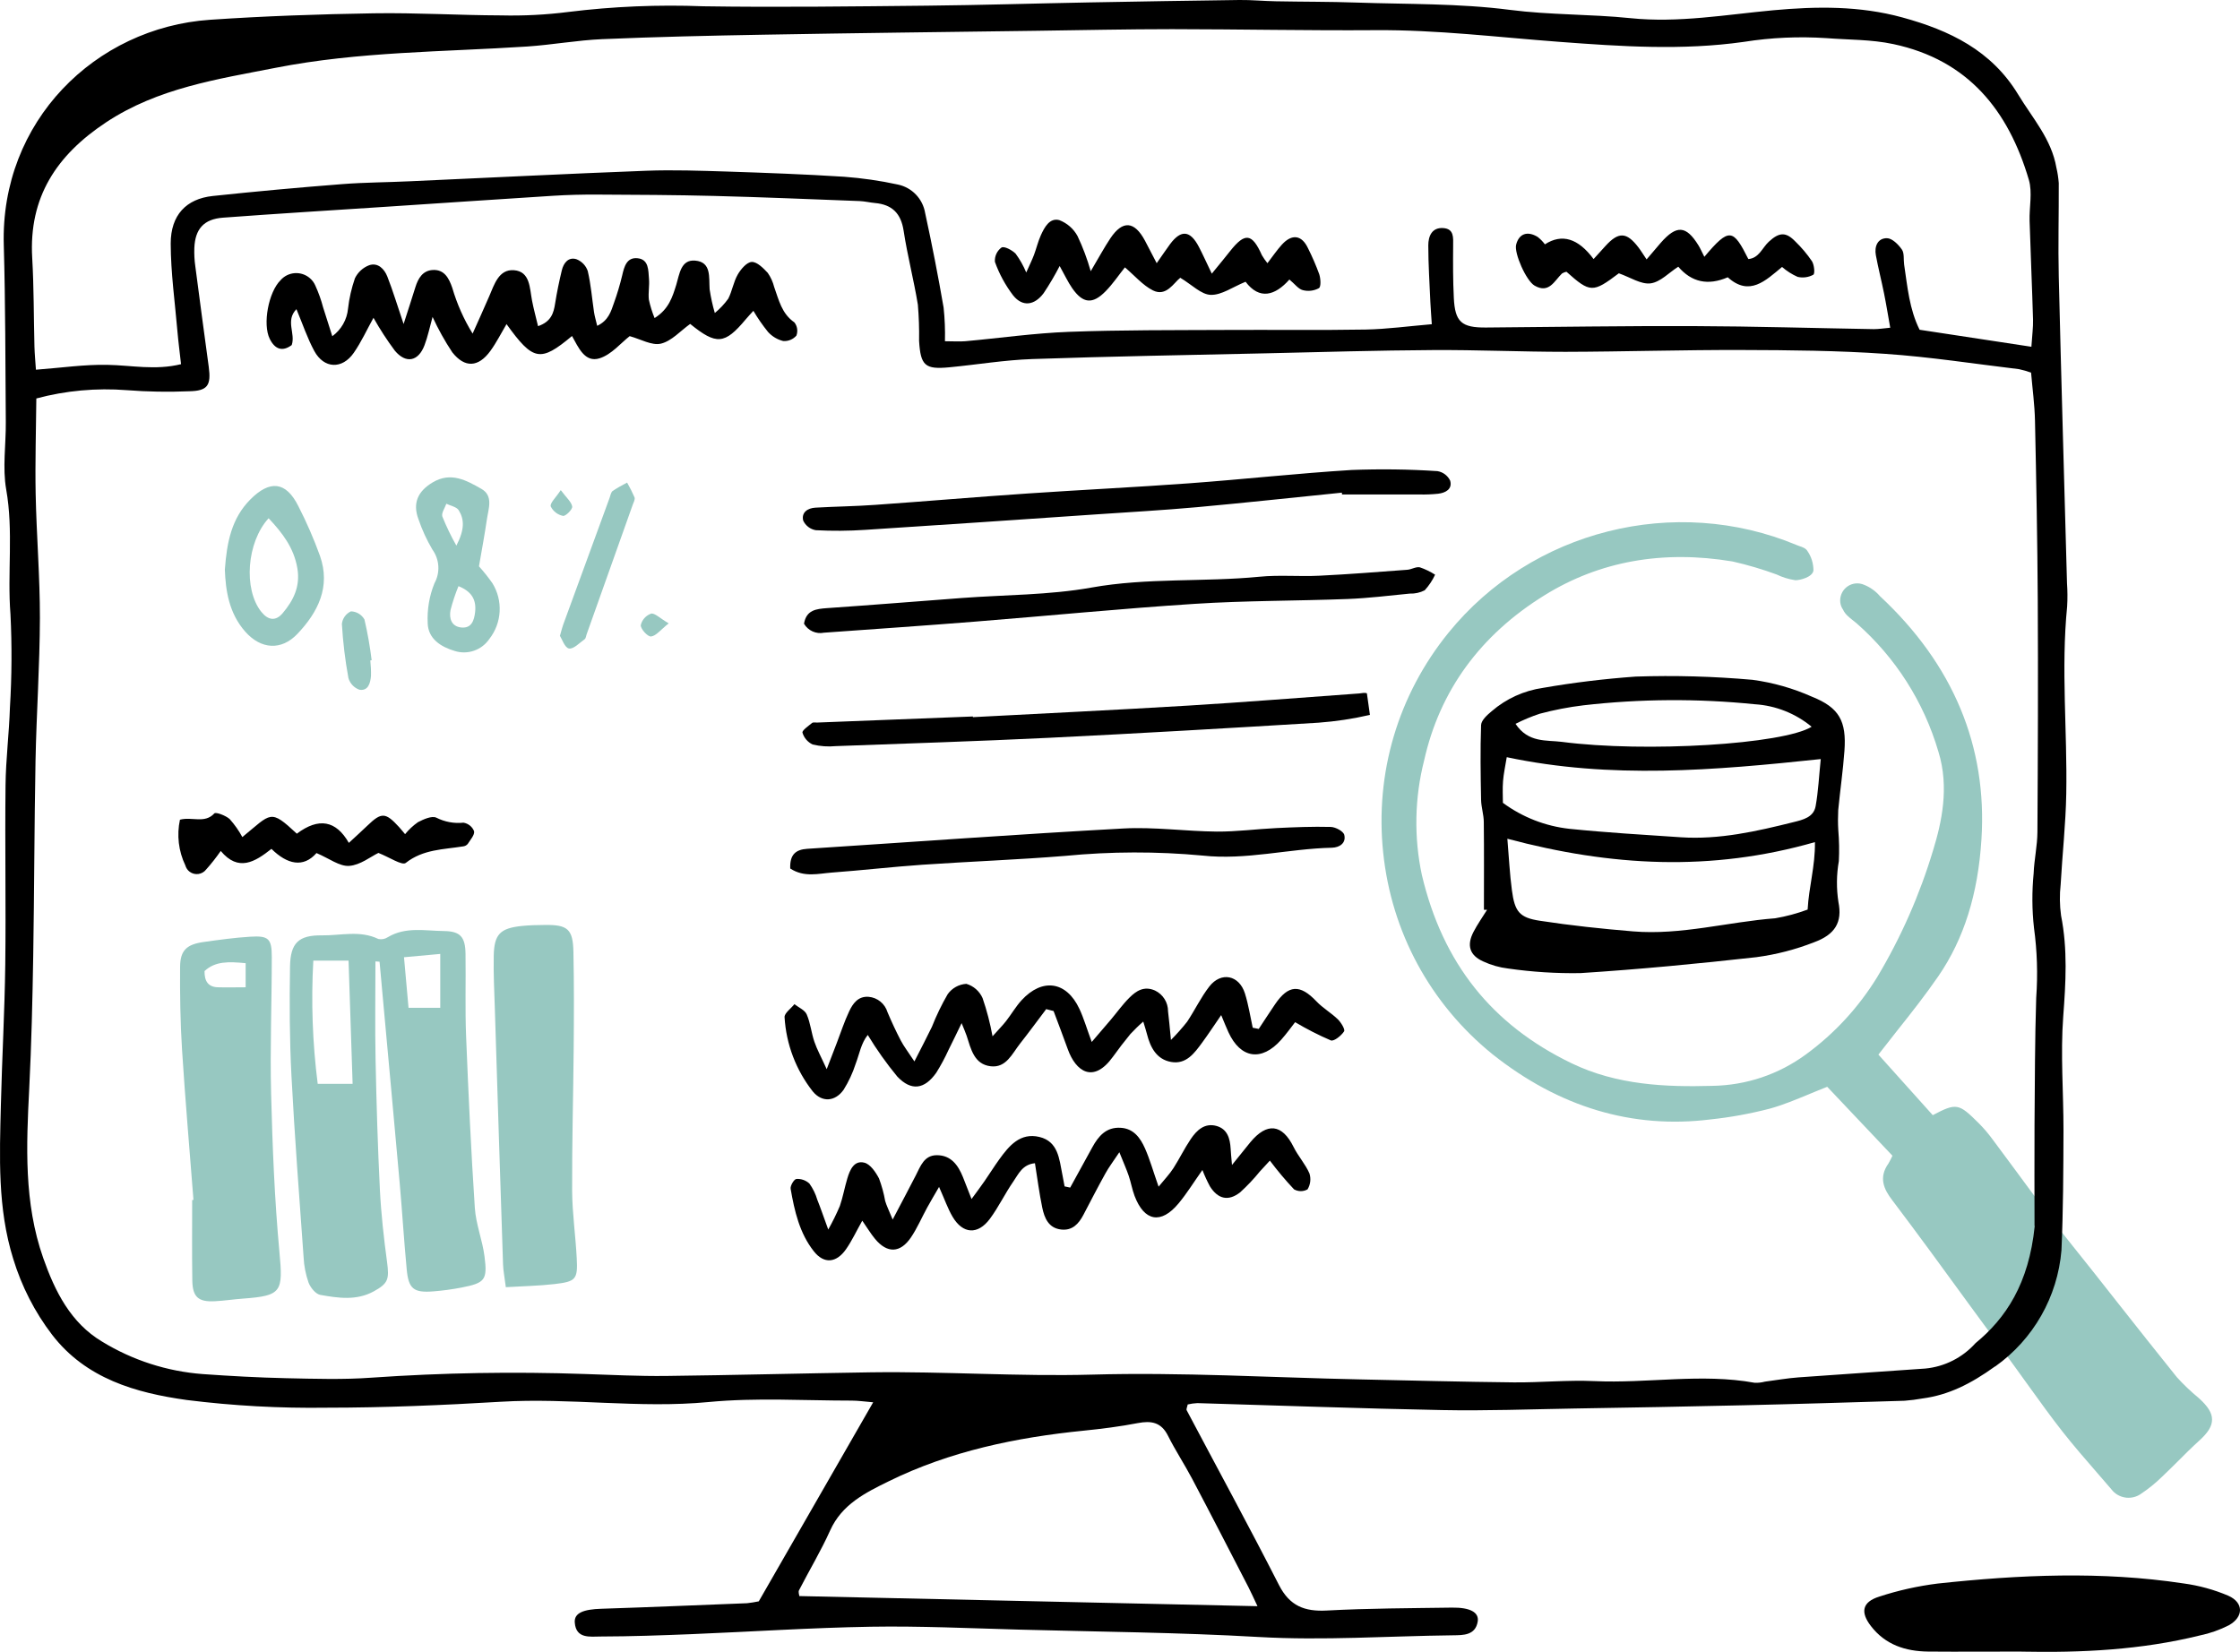
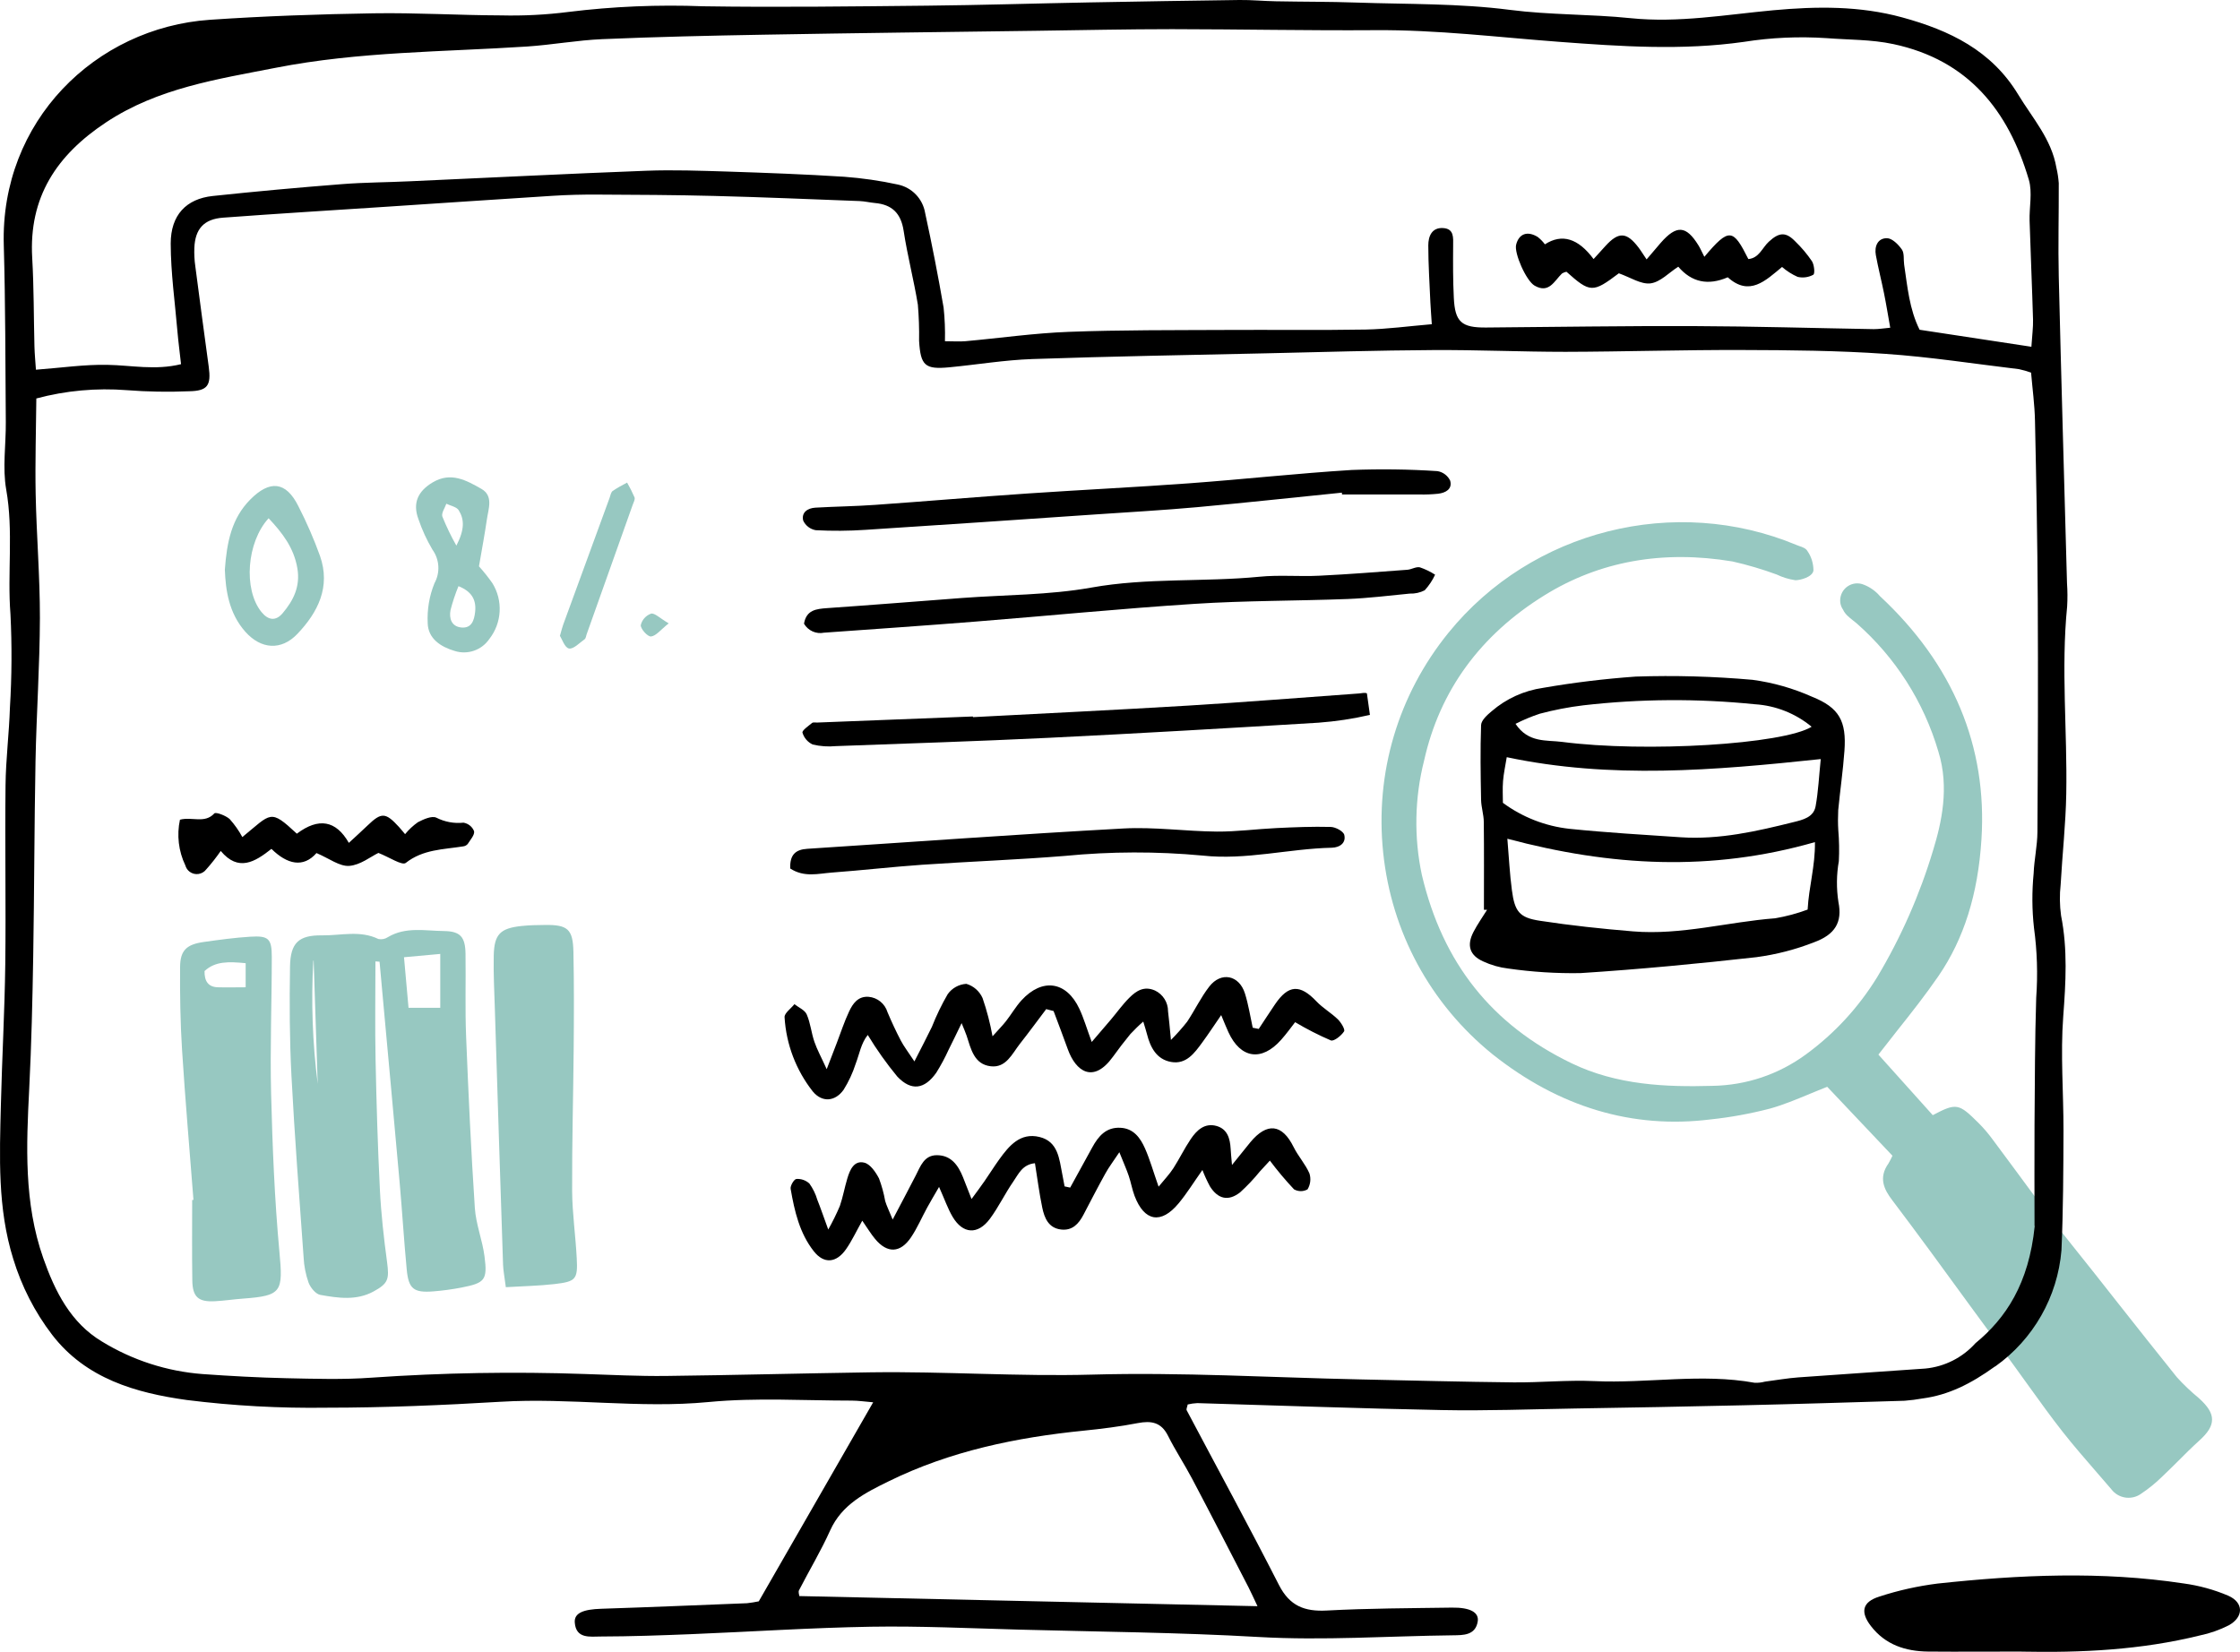
<svg xmlns="http://www.w3.org/2000/svg" id="Ebene_1" width="331.73" height="244.66" viewBox="0 0 331.73 244.66">
  <defs>
    <style>.cls-1{fill:#97c8c1;}</style>
  </defs>
  <g id="Pfad_48851">
-     <path class="cls-1" d="M55.6,142.4c0,4.86-.08,9.72.02,14.58.13,6.41.32,12.83.64,19.24.18,3.58.58,7.15,1.06,10.7.34,2.56.18,3.17-1.99,4.36-2.55,1.39-5.26.98-7.9.51-.68-.12-1.46-1.08-1.74-1.83-.42-1.21-.67-2.47-.73-3.75-.64-8.96-1.33-17.92-1.8-26.89-.28-5.38-.3-10.78-.21-16.17.06-3.49,1.27-4.65,4.72-4.61,2.78.04,5.64-.79,8.37.54.49.1,1,0,1.41-.28,2.63-1.57,5.52-.93,8.3-.9,2.44.03,3.15.89,3.19,3.35.06,4.11-.08,8.22.09,12.32.34,8.45.73,16.91,1.29,25.35.16,2.4,1.12,4.75,1.43,7.15.46,3.52.07,3.95-3.38,4.63-1.39.27-2.79.46-4.19.57-2.92.23-3.68-.36-3.95-3.27-.4-4.22-.66-8.45-1.03-12.67-.84-9.46-1.72-18.91-2.58-28.37-.14-1.51-.27-3.01-.41-4.52l-.6-.04h-.01ZM46.4,142.28c-.34,6.09-.12,12.2.65,18.25h5.17c-.2-6.14-.4-12.08-.6-18.25h-5.22ZM65.2,141.29l-5.37.49.67,7.49h4.7v-7.98h0Z" />
+     <path class="cls-1" d="M55.6,142.4c0,4.86-.08,9.72.02,14.58.13,6.41.32,12.83.64,19.24.18,3.58.58,7.15,1.06,10.7.34,2.56.18,3.17-1.99,4.36-2.55,1.39-5.26.98-7.9.51-.68-.12-1.46-1.08-1.74-1.83-.42-1.21-.67-2.47-.73-3.75-.64-8.96-1.33-17.92-1.8-26.89-.28-5.38-.3-10.78-.21-16.17.06-3.49,1.27-4.65,4.72-4.61,2.78.04,5.64-.79,8.37.54.49.1,1,0,1.41-.28,2.63-1.57,5.52-.93,8.3-.9,2.44.03,3.15.89,3.19,3.35.06,4.11-.08,8.22.09,12.32.34,8.45.73,16.91,1.29,25.35.16,2.4,1.12,4.75,1.43,7.15.46,3.52.07,3.95-3.38,4.63-1.39.27-2.79.46-4.19.57-2.92.23-3.68-.36-3.95-3.27-.4-4.22-.66-8.45-1.03-12.67-.84-9.46-1.72-18.91-2.58-28.37-.14-1.51-.27-3.01-.41-4.52l-.6-.04h-.01ZM46.4,142.28c-.34,6.09-.12,12.2.65,18.25c-.2-6.14-.4-12.08-.6-18.25h-5.22ZM65.2,141.29l-5.37.49.67,7.49h4.7v-7.98h0Z" />
  </g>
  <g id="Pfad_48853">
    <path class="cls-1" d="M28.65,177.72c-.57-7.41-1.22-14.81-1.69-22.22-.26-4.09-.32-8.2-.29-12.29.02-2.45.96-3.33,3.5-3.69,2.28-.32,4.58-.64,6.88-.78,2.7-.17,3.2.26,3.2,2.98,0,6.77-.27,13.54-.1,20.31.2,7.8.51,15.62,1.23,23.39.55,5.9.38,6.5-5.37,6.92-1.4.1-2.79.32-4.19.39-2.44.13-3.3-.62-3.34-3.06-.06-3.97-.02-7.95-.02-11.93l.18-.02h.01ZM36.38,142.66c-2.54-.24-4.5-.31-6.09,1.17-.02,1.5.54,2.35,1.96,2.4,1.34.04,2.68,0,4.13,0v-3.57h0Z" />
  </g>
  <g id="Pfad_48855">
    <path class="cls-1" d="M74.91,190.65c-.2-1.59-.38-2.46-.41-3.33-.42-12.57-.82-25.13-1.21-37.7-.08-2.69-.23-5.39-.17-8.08.07-3.18.96-4.05,4.14-4.39,1.15-.12,2.31-.14,3.46-.15,3.35-.04,4.13.62,4.2,3.98.1,4.74.08,9.49.04,14.24-.06,7.05-.26,14.11-.23,21.16.02,3.32.51,6.64.68,9.96.17,3.15-.11,3.48-3.31,3.85-2.26.26-4.54.3-7.18.46h0Z" />
  </g>
  <g id="Pfad_48863">
    <path class="cls-1" d="M70.95,83.9c.7.78,1.36,1.61,1.96,2.46,1.61,2.58,1.43,5.9-.45,8.29-1.13,1.65-3.2,2.37-5.11,1.77-2.06-.61-3.94-1.8-4.01-4.11-.1-2.02.24-4.05,1-5.92.87-1.57.76-3.51-.29-4.97-.85-1.43-1.54-2.94-2.08-4.52-.9-2.4-.07-4.16,2.12-5.46,2.7-1.6,5-.28,7.19.96,1.83,1.04,1.05,2.95.82,4.56-.31,2.12-.7,4.22-1.17,6.94h.02ZM67.9,86.81c-.47,1.15-.87,2.34-1.18,3.55-.23,1.23.13,2.43,1.6,2.58,1.53.15,1.9-1.07,2.04-2.27.21-1.81-.49-3.07-2.46-3.85h0ZM67.59,80.81c1.25-2.42,1.17-3.91.34-5.24-.31-.5-1.2-.65-1.83-.96-.22.64-.76,1.38-.59,1.9.6,1.48,1.29,2.92,2.08,4.31h0Z" />
  </g>
  <g id="Pfad_48864">
    <path class="cls-1" d="M33.3,84.37c.3-4.14,1.02-7.59,3.73-10.35,2.92-2.97,5.33-2.73,7.16.96,1.22,2.38,2.29,4.84,3.2,7.36,1.6,4.57-.29,8.33-3.34,11.54-2.39,2.52-5.4,2.3-7.72-.31-2.45-2.76-2.92-6.18-3.03-9.2h0ZM39.78,76.76c-3.25,3.55-3.75,10.51-1.09,13.85,1.02,1.28,2.15,1.43,3.18.2,1.59-1.89,2.62-3.94,2.17-6.63-.52-3.07-2.24-5.27-4.26-7.42h0Z" />
  </g>
  <g id="Pfad_48865">
    <path class="cls-1" d="M82.93,94.15c.26-.91.35-1.29.48-1.64,2.28-6.25,4.57-12.5,6.86-18.75.13-.36.2-.84.46-1.04.69-.46,1.41-.87,2.14-1.24.41.71.78,1.44,1.1,2.19.11.3-.14.74-.27,1.1-2.27,6.4-4.55,12.8-6.83,19.2-.09.24-.11.58-.28.7-.76.54-1.66,1.51-2.33,1.38-.63-.12-1.04-1.42-1.35-1.9h.02Z" />
  </g>
  <g id="Pfad_48866">
-     <path class="cls-1" d="M54.84,97.81c.08.76.12,1.53.1,2.3-.09,1.05-.4,2.26-1.71,2.05-.79-.28-1.4-.93-1.63-1.73-.49-2.65-.81-5.33-.97-8.02.09-.81.6-1.52,1.34-1.86.83.02,1.59.48,2,1.2.47,1.99.82,4,1.07,6.03l-.19.04h0Z" />
-   </g>
+     </g>
  <g id="Pfad_48867">
    <path class="cls-1" d="M99.03,92.33c-1.21.96-1.86,1.85-2.61,1.94-.48.06-1.52-1.06-1.53-1.66.18-.8.75-1.44,1.52-1.72.55-.13,1.31.68,2.62,1.44h0Z" />
  </g>
  <g id="Pfad_48868">
-     <path class="cls-1" d="M83.05,72.6c.83,1.12,1.58,1.73,1.69,2.43.06.41-.97,1.45-1.36,1.38-.79-.16-1.46-.67-1.82-1.4-.13-.51.74-1.28,1.48-2.41h0Z" />
-   </g>
+     </g>
  <g id="Pfad_48872">
    <path class="cls-1" d="M327.59,210.26c0,.98-.57,1.92-1.92,3.14-1.07.97-2.11,2-3.11,3.01-.8.79-1.59,1.58-2.41,2.35-.92.9-1.94,1.73-3.02,2.45-.55.41-1.21.63-1.9.63-.15,0-.31,0-.46-.03-.85-.12-1.6-.57-2.11-1.25-.67-.78-1.35-1.57-2.03-2.35-1.73-1.99-3.52-4.05-5.18-6.16-1.69-2.15-3.27-4.35-4.95-6.68-.74-1.04-1.51-2.1-2.3-3.19l-6.53-8.9c-3.72-5.12-7.58-10.41-11.46-15.54-1.18-1.55-2.06-3.29-.53-5.43.2-.35.4-.74.58-1.13l-9.66-10.21c-.9.35-1.75.71-2.59,1.05-2.02.84-3.92,1.63-5.89,2.18-2.89.75-5.84,1.29-8.78,1.6-11.58,1.45-22.45-1.81-32.32-9.66-9.21-7.47-14.95-18.07-16.18-29.86-1.23-11.79,2.2-23.35,9.67-32.56,12.32-15.19,33.54-20.53,51.59-12.98.11.05.24.09.37.14.46.15.98.33,1.22.77.56.81.87,1.81.87,2.86-.15.96-1.94,1.43-2.67,1.43-1.02-.15-1.93-.44-2.78-.85-2.1-.77-4.31-1.43-6.54-1.93-10.32-1.72-19.7-.04-27.84,5.01-9.53,5.9-15.52,14.14-17.83,24.48-1.41,5.53-1.52,11.39-.33,16.95,3.09,13.05,10.34,22.17,22.16,27.88,6.75,3.26,14.01,3.54,20.85,3.35,5.03-.08,9.82-1.69,13.87-4.66,4.24-3.1,7.78-6.95,10.54-11.43,3.54-5.91,6.33-12.26,8.31-18.87,1.22-3.98,2.41-9.23.77-14.52-2.16-7.38-6.35-13.96-12.12-19.03-.16-.14-.34-.28-.52-.42-.59-.46-1.2-.94-1.49-1.61-.75-1.05-.48-2.63.66-3.43.72-.51,1.68-.6,2.49-.23.88.35,1.69.93,2.32,1.67,10.84,10.1,15.91,22.24,15.03,36.02-.51,8.13-2.6,14.75-6.37,20.25-1.9,2.76-3.95,5.37-6.14,8.12-.9,1.15-1.82,2.31-2.75,3.51l8.05,8.97c3.52-1.86,3.86-1.74,6.79,1.17.74.74,1.42,1.54,2.04,2.38,2.25,3.02,4.49,6.06,6.72,9.09l2.39,3.24,6,7.53c1.14,1.45,2.28,2.89,3.42,4.34,2.87,3.63,5.83,7.39,8.78,11.05.99,1.1,2.09,2.14,3.25,3.1,1.39,1.25,1.97,2.21,1.97,3.19h0Z" />
  </g>
  <g id="Pfad_48849">
    <path d="M295.46,202.38c-3.64,2.63-6.96,4.25-10.74,4.75-.88.16-1.77.27-2.66.34-7.96.24-15.92.49-23.88.67-8.34.2-16.69.34-25.03.48-6.54.11-13.08.36-19.62.23-12.07-.23-24.14-.68-36.21-1.03-.48.02-.96.09-1.43.2-.07.38-.24.69-.15.86,4.56,8.62,9.23,17.18,13.66,25.87,1.59,3.12,3.8,3.97,7.1,3.79,6.16-.33,12.33-.34,18.5-.43,2.72-.04,4.06.7,3.84,2.06-.34,2.06-2.15,2.02-3.64,2.04-9.61.11-19.19.8-28.83.25-11.79-.68-23.62-.77-35.43-1.09-7.32-.2-14.65-.55-21.96-.43-8.86.15-17.71.74-26.57,1.1-4.49.18-8.97.34-13.46.35-1.53,0-3.65.39-3.83-2.07-.11-1.42,1.28-1.96,3.96-2.04,7.18-.23,14.36-.54,21.54-.82.59-.06,1.17-.16,1.75-.28,5.54-9.65,11.14-19.39,16.94-29.48-1.24-.1-2.2-.25-3.16-.25-7.07,0-14.19-.46-21.2.21-10.3.99-20.53-.66-30.8-.04-8.58.51-17.18.88-25.78.88-6.92.1-13.84-.28-20.71-1.14-7.54-1.05-14.93-3.15-19.94-9.66-2.58-3.37-4.52-7.18-5.76-11.24-2.34-7.5-2.02-15.15-1.83-22.8.17-6.94.56-13.87.65-20.81.11-8.85-.06-17.7.04-26.54.04-3.84.53-7.67.65-11.5.28-4.61.31-9.22.08-13.83-.48-6.15.46-12.31-.63-18.47-.57-3.24-.03-6.66-.06-10-.07-8.73-.05-17.47-.3-26.2C.03,18,14.09,4.1,31.09,2.93c8.07-.55,16.17-.83,24.26-.96,6.28-.1,12.56.29,18.85.31,3.33.08,6.67-.09,9.97-.51,6.63-.82,13.31-1.1,19.99-.84,11.05.17,22.1.02,33.15-.09,7.97-.08,15.93-.33,23.9-.48,7.44-.14,14.89-.26,22.34-.36,1.8-.02,3.59.16,5.39.19,3.98.08,7.97.05,11.95.19,7.57.26,15.21.11,22.7,1.08,5.97.77,11.93.62,17.87,1.23,7.11.73,14.11-.52,21.14-1.17,6.43-.59,12.81-.67,19.12,1.06,6.99,1.91,13.2,4.88,17.16,11.42,2.12,3.5,4.94,6.61,5.66,10.84.18.75.29,1.51.35,2.28.02,4.61-.11,9.22,0,13.83.36,15.14.81,30.28,1.22,45.41.08,1.16.09,2.31.02,3.47-.92,9.24.04,18.49-.13,27.74-.08,4.48-.58,8.96-.83,13.44-.17,1.53-.15,3.08.06,4.6.99,4.99.7,9.92.32,14.96-.42,5.61.05,11.28.04,16.92-.02,5.89-.04,11.79-.3,17.68-.57,6.91-4.16,13.21-9.81,17.22h-.02ZM301.3,181.57c0-4.98-.03-9.97,0-14.95.05-6.28.05-12.57.25-18.84.25-3.46.14-6.93-.33-10.36-.3-2.68-.31-5.38-.05-8.06.08-2.05.55-4.09.56-6.13.07-11.43.11-22.86.05-34.29-.05-8.87-.22-17.73-.41-26.6-.05-2.4-.38-4.79-.58-7.15-.58-.21-1.17-.38-1.78-.51-6.6-.79-13.18-1.82-19.81-2.27-7.04-.49-14.13-.55-21.19-.57-8.72-.03-17.45.25-26.17.27-6.54,0-13.08-.3-19.62-.26-8.22.05-16.45.29-24.67.48-11.56.26-23.12.45-34.67.85-4.1.14-8.18.83-12.27,1.22-3.62.35-4.28-.24-4.5-3.92.03-1.79-.03-3.57-.18-5.35-.6-3.67-1.55-7.28-2.11-10.96-.4-2.59-1.72-3.87-4.24-4.1-.77-.07-1.53-.26-2.29-.29-7.18-.27-14.37-.58-21.55-.76-5.77-.15-11.55-.17-17.32-.2-2.18-.01-4.37.04-6.55.18-8.21.52-16.42,1.08-24.62,1.62-8.08.53-16.15,1.02-24.22,1.62-2.84.21-4.13,1.67-4.25,4.48-.03.9.01,1.8.14,2.69.65,4.97,1.31,9.94,1.99,14.9.38,2.78-.16,3.59-2.89,3.64-3.08.13-6.16.08-9.24-.16-4.5-.35-9.04.06-13.4,1.23-.04,4.67-.19,9.39-.1,14.1.12,6.14.64,12.28.63,18.42-.02,7.05-.51,14.1-.65,21.16-.18,9.62-.18,19.25-.34,28.88-.11,6.54-.26,13.09-.59,19.62-.43,8.48-.81,16.93,2.07,25.13,1.74,4.95,4.07,9.6,8.7,12.37,4.52,2.77,9.63,4.42,14.91,4.82,4.1.29,8.22.52,12.33.61,4.24.09,8.49.23,12.71-.08,10.5-.73,21.04-.91,31.56-.54,3.98.13,7.97.33,11.95.29,10.15-.12,20.29-.39,30.44-.54,10.91-.15,21.79.64,32.73.34,13.21-.37,26.46.43,39.69.71,7.58.16,15.16.36,22.74.44,3.97.04,7.96-.37,11.92-.19,7.93.37,15.87-1.19,23.78.25.51.02,1.03-.04,1.52-.17,1.65-.21,3.3-.51,4.95-.63,6.27-.46,12.54-.86,18.81-1.31,2.86-.28,5.5-1.62,7.42-3.76,4.48-3.68,7.9-8.79,8.77-17.36h-.03ZM300.84,51.31c.11-1.7.27-2.83.24-3.96-.14-4.88-.36-9.76-.51-14.64-.06-2.03.44-4.2-.11-6.08-3.03-10.27-8.99-17.74-20.07-20.1-3.29-.7-6.59-.62-9.88-.88-4.09-.27-8.2-.09-12.24.55-9.15,1.3-18.22.68-27.32,0s-18.14-1.8-27.29-1.73c-10.02.07-20.05-.14-30.07-.15-6.68,0-13.37.15-20.05.24-13.49.18-26.99.34-40.48.58-7.96.14-15.92.32-23.88.66-3.71.16-7.4.84-11.11,1.09-12.43.81-24.94.74-37.23,3.15-8.68,1.7-17.45,3-25.13,8.08-7.32,4.85-11.47,11.08-10.94,20.1.25,4.36.22,8.74.33,13.11.03,1.12.14,2.23.22,3.43,3.75-.28,7.17-.79,10.59-.72,3.54.06,7.07.84,10.9-.1-.2-1.81-.4-3.31-.53-4.82-.37-4.35-.99-8.7-1-13.05,0-4.22,2.3-6.62,6.22-7.04,6.39-.68,12.79-1.26,19.19-1.76,3.33-.26,6.68-.26,10.01-.42,11.68-.52,23.36-1.12,35.05-1.56,3.98-.15,7.97,0,11.95.12,5.77.19,11.54.4,17.31.77,2.67.2,5.32.58,7.94,1.15,2.1.43,3.71,2.11,4.06,4.23,1.01,4.64,1.92,9.3,2.73,13.99.18,1.66.24,3.32.2,4.99,1.25,0,2.13.07,3,0,5.12-.46,10.23-1.2,15.36-1.39,7.71-.29,15.43-.24,23.14-.28,6.93-.04,13.87.06,20.8-.06,3.18-.06,6.36-.5,9.8-.79-.08-1.24-.16-2.22-.21-3.21-.12-2.82-.31-5.65-.31-8.47,0-1.34.52-2.67,2.21-2.56,1.62.11,1.48,1.41,1.47,2.61-.02,2.57-.03,5.15.1,7.72.17,3.58,1.14,4.43,4.77,4.4,10.27-.08,20.55-.25,30.82-.21,8.87.03,17.74.3,26.61.45.73,0,1.47-.12,2.43-.21-.33-1.85-.59-3.48-.92-5.1-.38-1.89-.86-3.75-1.21-5.65-.24-1.31.28-2.52,1.64-2.51.76,0,1.69.92,2.21,1.67.39.55.23,1.48.34,2.24.49,3.28.77,6.61,2.29,9.65l16.56,2.52h0v-.04ZM186.23,237.91c-.58-1.23-.94-2.04-1.34-2.82-2.77-5.36-5.52-10.72-8.34-16.06-1.14-2.16-2.49-4.2-3.58-6.38-1-2-2.47-2.25-4.47-1.87-2.64.51-5.32.85-8,1.12-10.03,1.01-19.81,3.03-28.91,7.51-3.42,1.68-6.91,3.4-8.65,7.27-1.36,3.03-3.09,5.9-4.61,8.86-.14.27.04.7.05.86l67.86,1.5h-.01Z" />
  </g>
  <g id="Pfad_48850">
    <path d="M299.39,244.62c-4.62,0-9.23.04-13.85,0-3.35-.04-6.33-1-8.47-3.78-1.59-2.06-1.29-3.57,1.24-4.36,2.81-.92,5.69-1.56,8.62-1.93,12.14-1.31,24.31-1.86,36.45-.02,2.28.31,4.51.92,6.62,1.82,2.3,1.02,2.29,3.13.09,4.37-1.37.7-2.82,1.21-4.33,1.52-8.67,2.14-17.5,2.57-26.38,2.39h.01Z" />
  </g>
  <g id="Pfad_48852">
    <path d="M219.76,134.76c0-4.33.03-8.66-.02-12.99,0-1.1-.38-2.2-.4-3.3-.07-3.7-.13-7.39,0-11.08.03-.71.91-1.5,1.57-2.05,2.15-1.86,4.8-3.06,7.61-3.46,4.54-.79,9.13-1.34,13.73-1.67,5.77-.19,11.54-.03,17.29.48,3.05.41,6.02,1.26,8.82,2.51,4.03,1.61,5.11,3.62,4.79,8.02-.21,2.93-.64,5.85-.92,8.77-.05.99-.05,1.98.01,2.97.13,1.53.16,3.06.08,4.59-.35,2-.37,4.05-.06,6.05.61,3.02-.52,4.83-3.6,5.96-2.75,1.08-5.62,1.82-8.55,2.21-8.66.97-17.35,1.8-26.05,2.36-3.59.06-7.17-.17-10.72-.68-1.28-.15-2.52-.51-3.69-1.05-2.01-.9-2.47-2.38-1.43-4.38.59-1.13,1.33-2.18,2.01-3.27h-.49s0,0,0,0ZM223.23,124.22c.24,2.82.35,5.23.67,7.61.42,3.19,1.1,4.09,4.16,4.55,4.57.7,9.17,1.19,13.78,1.57,7.12.59,14.03-1.4,21.06-1.94,1.64-.28,3.24-.71,4.8-1.29.18-3.38,1.13-6.42,1.08-9.99-15.4,4.42-30.2,3.59-45.55-.5h0ZM269.63,112.43c-15.82,1.68-31.09,2.98-46.49-.28-.21,1.29-.46,2.41-.55,3.54s-.02,2.26-.02,3.22c2.89,2.13,6.29,3.46,9.86,3.85,5.48.56,10.98.88,16.48,1.25,5.72.38,11.24-.88,16.73-2.25,1.37-.34,2.94-.71,3.24-2.34.4-2.21.5-4.48.76-6.97h0v-.02ZM224.44,107.21c1.89,2.85,4.6,2.38,6.85,2.67,12.44,1.62,32.84.35,37-2.24-2.38-1.97-5.33-3.14-8.41-3.33-8.45-.86-16.97-.81-25.41.16-2.17.26-4.32.68-6.43,1.24-1.24.41-2.44.91-3.6,1.5h0Z" />
  </g>
  <g id="Pfad_48854">
-     <path d="M75.01,48.01c-.81,1.37-1.5,2.75-2.39,3.97-1.77,2.43-3.78,2.56-5.64.2-1.11-1.67-2.08-3.42-2.92-5.24-.43,1.56-.71,2.93-1.2,4.21-.91,2.38-2.73,2.76-4.38.8-1.16-1.56-2.22-3.19-3.17-4.88-.98,1.77-1.8,3.58-2.92,5.19-1.72,2.48-4.42,2.36-5.85-.28-1.02-1.88-1.7-3.94-2.64-6.19-1.68,1.73-.1,3.58-.7,5.32-1.36,1.01-2.47.65-3.25-.91-1.09-2.18-.18-6.95,1.59-8.69,1.12-1.29,3.07-1.42,4.36-.3.34.29.61.66.79,1.07.48,1.05.87,2.14,1.16,3.25.43,1.31.84,2.62,1.36,4.27,1.33-.97,2.18-2.46,2.33-4.09.17-1.53.52-3.03,1.02-4.49.43-.89,1.19-1.59,2.12-1.94,1.29-.43,2.24.56,2.68,1.68.84,2.14,1.5,4.35,2.41,7.03.67-2.08,1.22-3.77,1.75-5.47.41-1.31,1.08-2.44,2.56-2.53,1.74-.1,2.41,1.24,2.89,2.62.7,2.39,1.71,4.68,3.02,6.8.82-1.83,1.65-3.66,2.45-5.51.76-1.76,1.42-4.04,3.66-3.88,2.42.18,2.33,2.64,2.69,4.5.23,1.21.56,2.4.89,3.79,1.94-.67,2.31-1.93,2.53-3.37.26-1.65.6-3.28.99-4.9.26-1.1.98-2.01,2.16-1.65.79.31,1.41.95,1.68,1.75.47,1.99.63,4.06.93,6.09.09.6.27,1.18.47,2.03,1.68-.79,2.05-2.15,2.49-3.41.48-1.33.88-2.68,1.21-4.05.3-1.33.68-2.72,2.29-2.55,1.68.18,1.57,1.81,1.68,3.05.09,1.01-.13,2.06-.02,3.07.2.94.49,1.86.85,2.74,2.12-1.33,2.65-3.14,3.21-4.93.48-1.57.67-3.76,2.79-3.58,2.44.2,2.03,2.47,2.15,4.25.18,1.19.43,2.36.77,3.51.75-.62,1.42-1.33,1.99-2.12.58-1.13.77-2.47,1.4-3.57.46-.8,1.35-1.85,2.08-1.87.78-.03,1.71.91,2.37,1.62.44.63.76,1.34.95,2.09.69,1.92,1.11,3.94,2.99,5.24.44.55.55,1.3.3,1.96-.49.56-1.21.86-1.96.8-.86-.21-1.64-.68-2.24-1.34-.8-.99-1.52-2.03-2.17-3.13-.41.46-.79.85-1.14,1.27-3.11,3.72-4.34,3.82-8.22.67-1.43,1.02-2.75,2.54-4.33,2.92-1.35.32-3.01-.67-4.63-1.11-1.28.99-2.68,2.72-4.45,3.28-2.21.7-3.15-1.64-4.09-3.3-4.69,3.92-5.75,3.72-9.71-1.78h0v.02Z" />
-   </g>
+     </g>
  <g id="Pfad_48856">
    <path d="M158.47,175.93c1.1-2,2.2-4.01,3.3-6.01.91-1.66,2.06-3,4.17-2.88,1.95.1,2.94,1.51,3.63,3.06.72,1.63,1.2,3.36,2.01,5.66.9-1.1,1.63-1.86,2.19-2.73.9-1.4,1.63-2.92,2.56-4.3.89-1.32,2.06-2.45,3.83-1.96,1.6.45,2,1.84,2.09,3.35.03.59.09,1.18.2,2.43,1.16-1.45,1.93-2.41,2.71-3.36,2.48-3,4.73-2.72,6.42.71.67,1.35,1.74,2.52,2.34,3.9.25.79.15,1.65-.28,2.36-.62.35-1.37.35-2,0-1.27-1.35-2.47-2.78-3.58-4.26-.38.42-.93,1.02-1.49,1.62-.89,1.1-1.86,2.12-2.9,3.07-1.75,1.38-3.3,1.02-4.49-.88-.42-.78-.79-1.59-1.11-2.42-1.34,1.9-2.33,3.51-3.53,4.95-2.6,3.13-5.08,2.68-6.52-1.12-.36-.96-.53-1.99-.86-2.96-.32-.94-.73-1.85-1.39-3.5-.92,1.39-1.57,2.23-2.07,3.15-1.12,2.02-2.18,4.07-3.25,6.12-.7,1.34-1.65,2.37-3.3,2.18-1.87-.21-2.48-1.71-2.8-3.26-.44-2.12-.71-4.27-1.08-6.56-1.86.18-2.44,1.61-3.19,2.69-1.24,1.79-2.19,3.8-3.48,5.54-1.79,2.41-4.01,2.26-5.52-.29-.71-1.2-1.17-2.55-2.01-4.43-.73,1.26-1.26,2.15-1.76,3.06-.8,1.46-1.46,3.02-2.39,4.4-1.59,2.36-3.52,2.41-5.32.25-.64-.77-1.16-1.65-1.9-2.71-.9,1.59-1.54,2.99-2.41,4.23-1.43,2.04-3.26,2.21-4.76.31-2.12-2.68-2.87-5.97-3.44-9.26-.08-.45.51-1.43.85-1.46.71-.05,1.41.2,1.93.68.52.73.92,1.54,1.17,2.4.47,1.17.87,2.36,1.62,4.41.64-1.13,1.21-2.29,1.72-3.49.46-1.33.7-2.74,1.11-4.09.38-1.27,1-2.71,2.52-2.32.88.22,1.68,1.4,2.17,2.34.4,1.08.71,2.19.91,3.33.21.71.55,1.38,1.11,2.75,1.34-2.55,2.39-4.53,3.42-6.53.7-1.37,1.24-3.01,3.13-3,2.09,0,3.15,1.48,3.86,3.25.38.94.74,1.89,1.27,3.24.79-1.08,1.38-1.86,1.93-2.66.73-1.05,1.41-2.15,2.16-3.19,1.47-2.04,3.12-4.03,5.97-3.34,2.77.67,2.93,3.26,3.38,5.52.12.6.23,1.2.34,1.8l.83.18h0l-.02.02Z" />
  </g>
  <g id="Pfad_48857">
    <path d="M154.91,149.5c-1.29,1.7-2.54,3.42-3.86,5.09-1.16,1.48-2.05,3.61-4.33,3.34-2.47-.29-2.93-2.57-3.57-4.53-.16-.48-.37-.93-.74-1.86-.76,1.56-1.33,2.76-1.93,3.95-.53,1.17-1.14,2.3-1.82,3.39-1.73,2.46-3.69,2.77-5.77.58-1.61-1.95-3.07-4.01-4.38-6.17-1,1.24-1.24,2.85-1.8,4.3-.43,1.34-1.03,2.62-1.77,3.81-1.26,1.78-3.2,1.92-4.57.26-2.48-3.15-3.94-6.98-4.18-10.99-.05-.6.95-1.29,1.46-1.94.63.5,1.54.87,1.82,1.52.56,1.28.68,2.73,1.14,4.06.39,1.14.99,2.22,1.82,4.05l1.5-3.9c.6-1.56,1.11-3.15,1.82-4.65.55-1.17,1.32-2.28,2.88-2.17,1.32.11,2.43,1.02,2.81,2.29.6,1.42,1.25,2.82,1.96,4.18.46.88,1.08,1.67,2.02,3.1,1.04-2.04,1.84-3.57,2.59-5.12.66-1.67,1.44-3.29,2.34-4.84.64-.9,1.65-1.46,2.76-1.53,1.07.31,1.94,1.08,2.4,2.1.64,1.85,1.13,3.75,1.48,5.67.91-1.02,1.49-1.6,2-2.25.79-1.01,1.44-2.15,2.3-3.09,3.07-3.34,6.65-2.82,8.56,1.27.65,1.38,1.07,2.86,1.83,4.91,1.13-1.32,1.99-2.32,2.85-3.33.91-1.08,1.73-2.24,2.73-3.23,1.02-1.02,2.18-1.77,3.79-1.06,1.19.57,1.94,1.77,1.93,3.08.14,1.09.23,2.19.43,4.24.85-.85,1.65-1.75,2.4-2.7,1.14-1.71,2.03-3.6,3.28-5.21,1.75-2.25,4.43-1.7,5.28,1.03.52,1.65.78,3.38,1.15,5.07l.89.18c.8-1.21,1.59-2.43,2.41-3.64,1.99-2.93,3.7-3.01,6.14-.44.94.99,2.18,1.7,3.16,2.65.48.47,1.11,1.5.93,1.79-.41.64-1.5,1.51-1.96,1.34-1.82-.78-3.59-1.69-5.29-2.7-.54.69-1.26,1.7-2.08,2.62-2.88,3.24-6,2.78-7.8-1.14-.31-.68-.59-1.38-1.07-2.53-1.08,1.57-1.91,2.84-2.8,4.05-1.15,1.57-2.37,3.29-4.62,2.89-2.14-.38-3.07-2.14-3.57-4.12-.12-.49-.29-.98-.55-1.86-.67.58-1.3,1.2-1.91,1.85-.9,1.09-1.76,2.22-2.58,3.36-2.92,4.05-5.51,2.15-6.68-1.1-.68-1.89-1.4-3.78-2.11-5.67l-1.12-.29h0v.04Z" />
  </g>
  <g id="Pfad_48858">
    <path d="M198.71,72.97c-7.15.72-14.29,1.5-21.44,2.15-4.99.45-9.99.73-14.98,1.07-11.39.78-22.78,1.56-34.17,2.29-2.43.16-4.87.18-7.31.05-.82-.14-1.51-.67-1.86-1.42-.3-1.21.66-1.86,1.82-1.92,2.93-.17,5.88-.2,8.81-.41,7.55-.53,15.09-1.18,22.64-1.69,7.93-.54,15.88-.92,23.81-1.5,8.06-.59,16.09-1.48,24.15-1.98,4.23-.16,8.46-.11,12.69.17.82.13,1.53.66,1.89,1.41.36,1.25-.67,1.81-1.79,1.94-.89.09-1.79.13-2.69.11-3.85.01-7.7,0-11.54,0,0-.09,0-.18-.02-.27h-.01Z" />
  </g>
  <g id="Pfad_48859">
    <path d="M119.07,92.37c.35-2.04,1.81-2.18,3.43-2.3,6.66-.46,13.31-1,19.96-1.5,6.39-.48,12.88-.42,19.15-1.54,8.3-1.49,16.64-.8,24.93-1.61,2.92-.29,5.9,0,8.85-.15,4.35-.21,8.69-.56,13.03-.88.63-.05,1.3-.49,1.86-.36.79.27,1.55.64,2.25,1.09-.39.84-.91,1.62-1.54,2.31-.68.35-1.45.52-2.22.49-3.06.3-6.12.68-9.19.8-7.56.29-15.14.23-22.69.72-10.88.7-21.73,1.78-32.6,2.64-7.42.59-14.84,1.1-22.26,1.63-1.17.24-2.36-.3-2.96-1.33h0Z" />
  </g>
  <g id="Pfad_48860">
    <path d="M202.86,105.89c-2.5.58-5.04.96-7.59,1.15-13.32.81-26.64,1.59-39.96,2.24-10.51.51-21.02.84-31.53,1.23-1.15.11-2.31.03-3.43-.24-.73-.34-1.28-.98-1.51-1.75-.09-.33.88-.99,1.42-1.44.16-.13.5-.05.75-.06l23.07-.9v.1c10.62-.56,21.25-1.07,31.87-1.71,8.45-.51,16.89-1.2,25.34-1.8.38-.03.85-.17,1.14-.01l.45,3.21-.02-.02Z" />
  </g>
  <g id="Pfad_48861">
    <path d="M117.03,128.65c-.09-2.06.8-2.82,2.52-2.93,15.6-1.01,31.2-2.16,46.81-3.01,4.59-.25,9.22.42,13.84.46,2.94.02,5.87-.38,8.81-.52,2.69-.13,5.38-.24,8.07-.17.71.02,1.87.64,2,1.18.29,1.21-.69,1.87-1.85,1.9-6.4.14-12.68,1.87-19.15,1.16-6.77-.63-13.58-.61-20.35.05-7.03.57-14.09.83-21.13,1.31-4.48.31-8.94.83-13.42,1.16-1.99.15-4.07.75-6.15-.6h0Z" />
  </g>
  <g id="Pfad_48862">
    <path d="M35.88,123.99c4.35-3.55,4.07-4.24,8.08-.51,3.23-2.43,5.8-1.97,7.7,1.36.97-.9,1.89-1.72,2.78-2.58,2.05-1.97,2.65-1.95,4.64.22.26.28.49.58.91,1.07.55-.67,1.19-1.27,1.9-1.77.83-.43,2.06-.99,2.73-.67,1.24.63,2.64.89,4.02.74.71.12,1.31.6,1.57,1.27.1.55-.56,1.27-.94,1.88-.17.2-.41.33-.67.36-2.92.47-5.93.42-8.51,2.45-.54.43-2.42-.84-4.05-1.48-1.14.55-2.7,1.81-4.33,1.92-1.43.1-2.95-1.1-4.84-1.9-1.96,2.24-4.35,1.67-6.67-.62-2.45,1.94-4.89,3.44-7.51.31-.66.95-1.37,1.86-2.14,2.72-.58.78-1.69.94-2.46.36-.31-.23-.54-.57-.64-.94-1.01-2.11-1.29-4.49-.8-6.77,1.78-.48,3.66.62,5.09-.93.23-.24,1.68.31,2.27.83.73.82,1.37,1.72,1.89,2.69h-.02Z" />
  </g>
  <g id="Pfad_48869">
-     <path d="M156.94,39.38c-.72,1.39-1.51,2.74-2.38,4.04-1.37,1.83-3.11,2.06-4.5.36-1.16-1.52-2.08-3.2-2.72-5-.06-.83.31-1.63.98-2.12.42-.23,1.55.38,2.08.9.64.87,1.17,1.81,1.58,2.8.52-1.16.87-1.87,1.15-2.61.36-.96.59-1.97,1.01-2.9.54-1.19,1.3-2.62,2.73-2.25,1.15.44,2.11,1.27,2.7,2.35.8,1.68,1.45,3.43,1.96,5.22,1.24-2.09,2.01-3.53,2.92-4.89,1.81-2.69,3.55-2.55,5.11.36.52.97,1.02,1.96,1.74,3.34.87-1.24,1.42-2.06,2-2.85,1.62-2.15,2.97-2.02,4.25.44.57,1.09,1.07,2.22,1.91,3.96,1.19-1.46,1.97-2.39,2.72-3.35,2.2-2.78,3.25-2.64,4.7.62.24.41.52.81.82,1.18.78-1.02,1.4-1.93,2.13-2.74,1.5-1.65,2.96-1.44,3.88.53.63,1.25,1.18,2.53,1.66,3.84.21.65.29,1.85-.05,2.07-.73.4-1.59.5-2.39.29-.66-.17-1.18-.91-1.98-1.57-2.11,2.39-4.43,3.06-6.49.33-1.91.78-3.55,1.99-5.16,1.94-1.41-.04-2.77-1.49-4.51-2.53-.96.74-2.07,2.86-4.05,1.87-1.51-.76-2.69-2.18-4.15-3.41-.94,1.18-1.79,2.45-2.84,3.52-1.94,1.99-3.37,1.85-4.96-.43-.65-.94-1.13-1.99-1.87-3.31h.02Z" />
-   </g>
+     </g>
  <g id="Pfad_48870">
    <path d="M252.41,38.03c3.69-4.38,4.25-4.16,6.51.34,1.59-.14,2.06-1.68,3.03-2.57,1.55-1.43,2.54-1.47,3.93-.03.92.89,1.74,1.86,2.46,2.92.34.54.46,1.84.2,2-.71.39-1.53.5-2.32.32-.84-.37-1.62-.87-2.31-1.47-2.45,2.03-4.83,4.42-8.04,1.53-2.92,1.26-5.36.74-7.33-1.57-1.36.87-2.65,2.28-4.1,2.47-1.42.18-2.99-.89-4.7-1.49-3.85,2.91-4.24,2.91-7.76-.23-.23.05-.46.13-.66.26-1.14,1.1-1.92,3.02-4.05,1.8-1.26-.72-3.06-4.83-2.74-6.07.41-1.62,1.66-2.09,3.2-1.14.4.32.76.68,1.06,1.09,2.52-1.63,4.92-.9,7.21,2.18.61-.67,1.18-1.31,1.76-1.94,1.94-2.13,3.13-2.08,4.88.21.37.48.68,1.01,1.21,1.78.82-.96,1.45-1.72,2.09-2.45,2.35-2.68,3.76-2.59,5.59.37.26.42.46.88.88,1.71h0v-.02Z" />
  </g>
</svg>